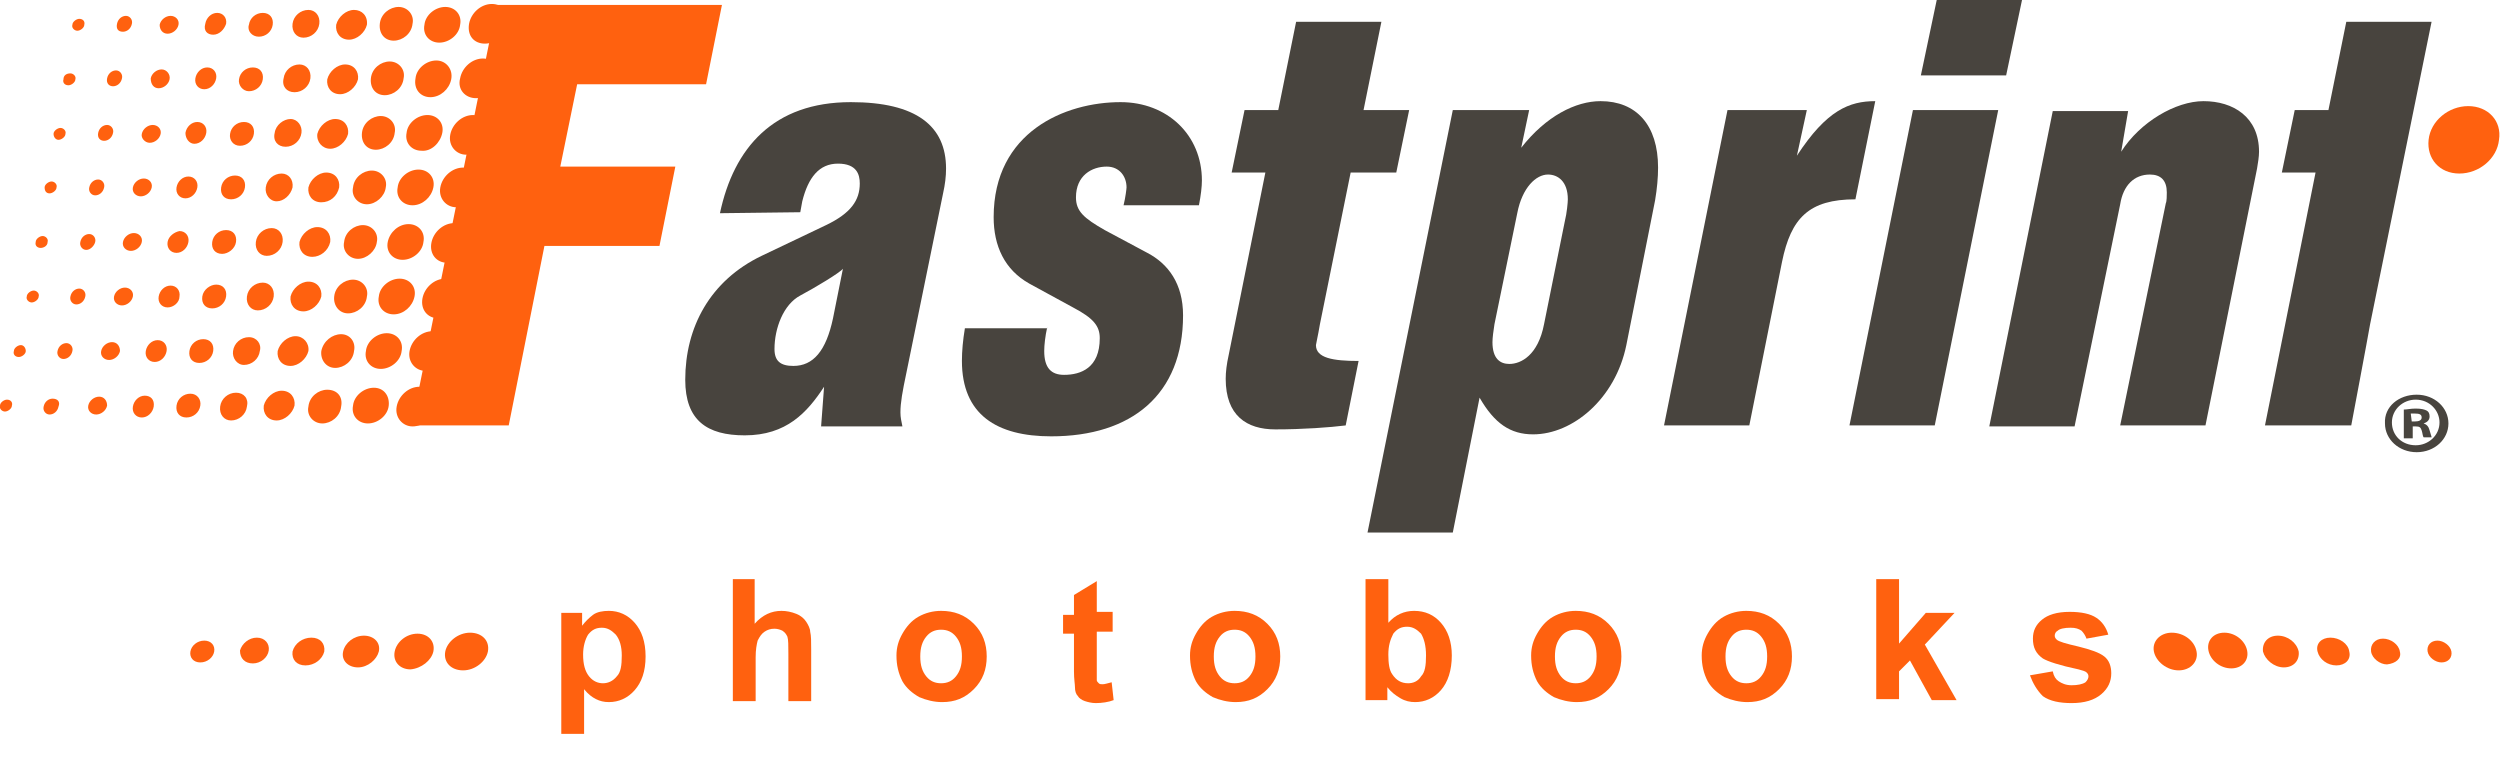
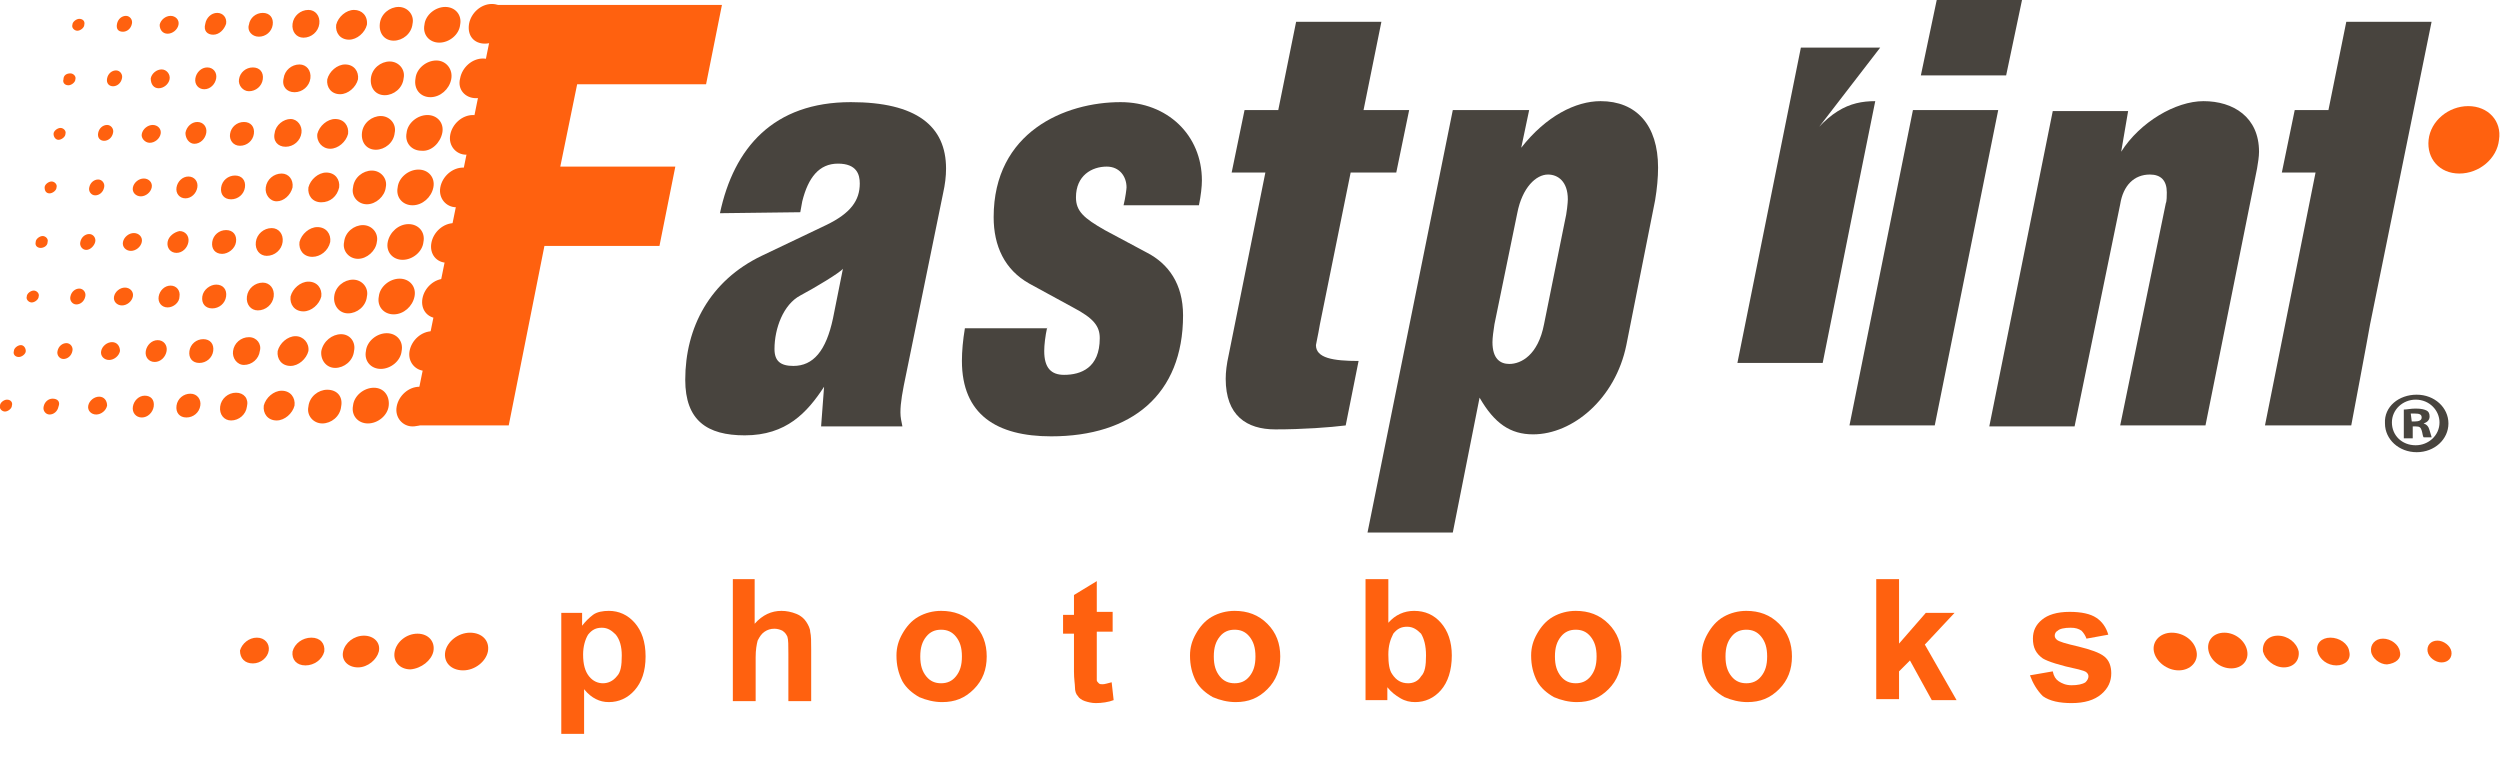
<svg xmlns="http://www.w3.org/2000/svg" version="1.1" id="Слой_1" x="0px" y="0px" viewBox="0 0 252.1 77" style="enable-background:new 0 0 252.1 77;" xml:space="preserve">
  <style type="text/css">
	.st0{fill:#FF610F;}
	.st1{fill:#48443E;}
</style>
  <g>
    <g>
      <path class="st0" d="M56.5,61.8h2.2v1.3c0.3-0.4,0.7-0.8,1.1-1.1s1-0.4,1.6-0.4c1,0,1.9,0.4,2.6,1.2s1.1,1.9,1.1,3.4    c0,1.5-0.4,2.6-1.1,3.4c-0.7,0.8-1.6,1.2-2.6,1.2c-0.5,0-0.9-0.1-1.3-0.3c-0.4-0.2-0.8-0.5-1.2-1V74h-2.3V61.8z M58.8,66    c0,1,0.2,1.7,0.6,2.2c0.4,0.5,0.9,0.7,1.4,0.7c0.5,0,1-0.2,1.4-0.7c0.4-0.4,0.5-1.1,0.5-2.1c0-0.9-0.2-1.6-0.6-2.1    c-0.4-0.4-0.8-0.7-1.4-0.7c-0.6,0-1,0.2-1.4,0.7C59,64.5,58.8,65.2,58.8,66z" />
      <path class="st0" d="M76.1,58.4v4.5c0.8-0.9,1.7-1.3,2.7-1.3c0.5,0,1,0.1,1.5,0.3s0.8,0.5,1,0.8c0.2,0.3,0.4,0.7,0.4,1    c0.1,0.4,0.1,1,0.1,1.8v5.2h-2.3V66c0-0.9,0-1.5-0.1-1.8c-0.1-0.2-0.2-0.4-0.5-0.6c-0.2-0.1-0.5-0.2-0.8-0.2c-0.4,0-0.7,0.1-1,0.3    s-0.5,0.5-0.7,0.9c-0.1,0.4-0.2,0.9-0.2,1.7v4.4h-2.3V58.4H76.1z" />
      <path class="st0" d="M90.4,66.1c0-0.8,0.2-1.5,0.6-2.2c0.4-0.7,0.9-1.3,1.6-1.7c0.7-0.4,1.5-0.6,2.3-0.6c1.3,0,2.4,0.4,3.3,1.3    c0.9,0.9,1.3,2,1.3,3.3c0,1.3-0.4,2.4-1.3,3.3c-0.9,0.9-1.9,1.3-3.2,1.3c-0.8,0-1.6-0.2-2.3-0.5c-0.7-0.4-1.3-0.9-1.7-1.6    C90.6,67.9,90.4,67.1,90.4,66.1z M92.8,66.2c0,0.9,0.2,1.5,0.6,2s0.9,0.7,1.5,0.7s1.1-0.2,1.5-0.7c0.4-0.5,0.6-1.1,0.6-2    c0-0.9-0.2-1.5-0.6-2c-0.4-0.5-0.9-0.7-1.5-0.7s-1.1,0.2-1.5,0.7C93,64.7,92.8,65.3,92.8,66.2z" />
      <path class="st0" d="M112.2,61.8v1.9h-1.6v3.6c0,0.7,0,1.1,0,1.3c0,0.1,0.1,0.2,0.2,0.3c0.1,0.1,0.2,0.1,0.4,0.1    c0.2,0,0.5-0.1,0.9-0.2l0.2,1.8c-0.5,0.2-1.2,0.3-1.8,0.3c-0.4,0-0.8-0.1-1.1-0.2c-0.3-0.1-0.6-0.3-0.7-0.5    c-0.2-0.2-0.3-0.5-0.3-0.9c0-0.3-0.1-0.8-0.1-1.6v-3.8h-1.1v-1.9h1.1V60l2.3-1.4v3.1H112.2z" />
      <path class="st0" d="M120,66.1c0-0.8,0.2-1.5,0.6-2.2c0.4-0.7,0.9-1.3,1.6-1.7c0.7-0.4,1.5-0.6,2.3-0.6c1.3,0,2.4,0.4,3.3,1.3    c0.9,0.9,1.3,2,1.3,3.3c0,1.3-0.4,2.4-1.3,3.3c-0.9,0.9-1.9,1.3-3.2,1.3c-0.8,0-1.6-0.2-2.3-0.5c-0.7-0.4-1.3-0.9-1.7-1.6    C120.2,67.9,120,67.1,120,66.1z M122.4,66.2c0,0.9,0.2,1.5,0.6,2s0.9,0.7,1.5,0.7s1.1-0.2,1.5-0.7c0.4-0.5,0.6-1.1,0.6-2    c0-0.9-0.2-1.5-0.6-2c-0.4-0.5-0.9-0.7-1.5-0.7s-1.1,0.2-1.5,0.7C122.6,64.7,122.4,65.3,122.4,66.2z" />
      <path class="st0" d="M137.7,70.6V58.4h2.3v4.4c0.7-0.8,1.6-1.2,2.6-1.2c1.1,0,2,0.4,2.7,1.2c0.7,0.8,1.1,1.9,1.1,3.3    c0,1.5-0.4,2.7-1.1,3.5c-0.7,0.8-1.6,1.2-2.6,1.2c-0.5,0-1-0.1-1.5-0.4c-0.5-0.3-0.9-0.6-1.3-1.1v1.3H137.7z M140,66    c0,0.9,0.1,1.6,0.4,2c0.4,0.6,0.9,0.9,1.6,0.9c0.5,0,1-0.2,1.3-0.7c0.4-0.4,0.5-1.1,0.5-2.1c0-1-0.2-1.7-0.5-2.2    c-0.4-0.4-0.8-0.7-1.4-0.7c-0.6,0-1,0.2-1.4,0.7C140.2,64.5,140,65.1,140,66z" />
      <path class="st0" d="M154.4,66.1c0-0.8,0.2-1.5,0.6-2.2c0.4-0.7,0.9-1.3,1.6-1.7c0.7-0.4,1.5-0.6,2.3-0.6c1.3,0,2.4,0.4,3.3,1.3    c0.9,0.9,1.3,2,1.3,3.3c0,1.3-0.4,2.4-1.3,3.3c-0.9,0.9-1.9,1.3-3.2,1.3c-0.8,0-1.6-0.2-2.3-0.5c-0.7-0.4-1.3-0.9-1.7-1.6    C154.6,67.9,154.4,67.1,154.4,66.1z M156.8,66.2c0,0.9,0.2,1.5,0.6,2s0.9,0.7,1.5,0.7s1.1-0.2,1.5-0.7c0.4-0.5,0.6-1.1,0.6-2    c0-0.9-0.2-1.5-0.6-2c-0.4-0.5-0.9-0.7-1.5-0.7s-1.1,0.2-1.5,0.7C157,64.7,156.8,65.3,156.8,66.2z" />
      <path class="st0" d="M171.6,66.1c0-0.8,0.2-1.5,0.6-2.2c0.4-0.7,0.9-1.3,1.6-1.7c0.7-0.4,1.5-0.6,2.3-0.6c1.3,0,2.4,0.4,3.3,1.3    c0.9,0.9,1.3,2,1.3,3.3c0,1.3-0.4,2.4-1.3,3.3c-0.9,0.9-1.9,1.3-3.2,1.3c-0.8,0-1.6-0.2-2.3-0.5c-0.7-0.4-1.3-0.9-1.7-1.6    C171.8,67.9,171.6,67.1,171.6,66.1z M174,66.2c0,0.9,0.2,1.5,0.6,2s0.9,0.7,1.5,0.7s1.1-0.2,1.5-0.7c0.4-0.5,0.6-1.1,0.6-2    c0-0.9-0.2-1.5-0.6-2c-0.4-0.5-0.9-0.7-1.5-0.7s-1.1,0.2-1.5,0.7C174.2,64.7,174,65.3,174,66.2z" />
      <path class="st0" d="M189.2,70.6V58.4h2.3v6.5l2.7-3.1h2.9l-3,3.2l3.2,5.6h-2.5l-2.2-4l-1.1,1.1v2.8H189.2z" />
      <path class="st0" d="M204.7,68.1l2.3-0.4c0.1,0.5,0.3,0.8,0.6,1c0.3,0.2,0.7,0.4,1.3,0.4c0.6,0,1.1-0.1,1.4-0.3    c0.2-0.2,0.3-0.4,0.3-0.6c0-0.2-0.1-0.3-0.2-0.4c-0.1-0.1-0.4-0.2-0.8-0.3c-1.9-0.4-3.1-0.8-3.6-1.1c-0.7-0.5-1-1.1-1-2    c0-0.8,0.3-1.4,0.9-1.9s1.5-0.8,2.8-0.8c1.2,0,2.1,0.2,2.7,0.6s1,1,1.2,1.7l-2.2,0.4c-0.1-0.3-0.3-0.6-0.5-0.8    c-0.3-0.2-0.6-0.3-1.1-0.3c-0.6,0-1.1,0.1-1.3,0.3c-0.2,0.1-0.3,0.3-0.3,0.5c0,0.2,0.1,0.3,0.2,0.4c0.2,0.2,0.9,0.4,2.2,0.7    c1.2,0.3,2.1,0.6,2.6,1c0.5,0.4,0.7,1,0.7,1.7c0,0.8-0.3,1.5-1,2.1s-1.7,0.9-3,0.9c-1.2,0-2.2-0.2-2.9-0.7    C205.4,69.6,205,68.9,204.7,68.1z" />
    </g>
    <g>
-       <path class="st0" d="M20.2,66.8c0.7,0,1.3-0.5,1.4-1.1s-0.3-1.1-1-1.1s-1.3,0.5-1.4,1.1S19.5,66.8,20.2,66.8z" />
      <path class="st0" d="M25.5,66.9c0.8,0,1.5-0.6,1.6-1.3c0.1-0.7-0.4-1.3-1.2-1.3c-0.8,0-1.5,0.6-1.7,1.3    C24.2,66.4,24.7,66.9,25.5,66.9z" />
      <path class="st0" d="M32.7,65.7c0.1-0.8-0.4-1.4-1.3-1.4c-0.9,0-1.7,0.6-1.9,1.4c-0.1,0.8,0.4,1.4,1.3,1.4S32.5,66.5,32.7,65.7z" />
      <path class="st0" d="M38.2,65.7c0.2-0.9-0.5-1.6-1.5-1.6s-1.9,0.7-2.1,1.6c-0.2,0.9,0.5,1.6,1.5,1.6C37.1,67.3,38,66.5,38.2,65.7z    " />
      <path class="st0" d="M49.2,65.7c0.2-1.1-0.6-1.9-1.8-1.9s-2.3,0.9-2.5,1.9c-0.2,1.1,0.6,1.9,1.8,1.9S49,66.7,49.2,65.7z" />
      <path class="st0" d="M43.7,65.7c0.2-1-0.5-1.8-1.6-1.8s-2.1,0.8-2.3,1.8s0.5,1.8,1.6,1.8C42.5,67.4,43.5,66.6,43.7,65.7z" />
    </g>
    <g>
      <path class="st0" d="M247.2,65.7c-0.1-0.6-0.8-1.1-1.4-1.1c-0.7,0-1.1,0.5-1,1.1s0.8,1.1,1.4,1.1    C246.9,66.8,247.3,66.3,247.2,65.7z" />
      <path class="st0" d="M242,65.7c-0.1-0.7-0.9-1.3-1.7-1.3s-1.3,0.6-1.2,1.3s0.9,1.3,1.6,1.3C241.6,66.9,242.2,66.4,242,65.7z" />
      <path class="st0" d="M235.6,67.1c0.9,0,1.5-0.6,1.3-1.4c-0.1-0.8-1-1.4-1.9-1.4s-1.5,0.6-1.3,1.4    C233.9,66.5,234.7,67.1,235.6,67.1z" />
      <path class="st0" d="M230.3,67.3c1,0,1.6-0.7,1.5-1.6c-0.2-0.9-1.1-1.6-2.1-1.6s-1.6,0.7-1.5,1.6    C228.4,66.5,229.3,67.3,230.3,67.3z" />
      <path class="st0" d="M219.7,67.6c1.2,0,2-0.9,1.8-1.9c-0.2-1.1-1.3-1.9-2.5-1.9s-2,0.9-1.8,1.9S218.5,67.6,219.7,67.6z" />
      <path class="st0" d="M225,67.4c1.1,0,1.8-0.8,1.6-1.8s-1.2-1.8-2.3-1.8s-1.8,0.8-1.6,1.8S223.9,67.4,225,67.4z" />
    </g>
    <path class="st0" d="M252,14.1c-0.2,1.9-2,3.4-4,3.4s-3.3-1.5-3.1-3.4s2-3.4,4-3.4C250.9,10.7,252.3,12.2,252,14.1z" />
    <g>
      <path class="st0" d="M26.1,3.7c0.7,0,1.3-0.5,1.4-1.2s-0.3-1.2-1-1.2s-1.3,0.5-1.4,1.2C24.9,3.1,25.4,3.7,26.1,3.7z M30.6,3.8    c0.8,0,1.5-0.6,1.6-1.4C32.3,1.6,31.8,1,31.1,1c-0.8,0-1.5,0.6-1.6,1.4S29.9,3.8,30.6,3.8z M29.7,9.3c0.8,0,1.5-0.6,1.6-1.4    s-0.4-1.4-1.1-1.4c-0.8,0-1.5,0.6-1.6,1.4C28.4,8.7,28.9,9.3,29.7,9.3z M33.3,15c0.8,0,1.6-0.7,1.8-1.5c0.1-0.8-0.4-1.5-1.3-1.5    c-0.8,0-1.6,0.7-1.8,1.5C31.9,14.3,32.5,15,33.3,15z M34.3,9.5c0.8,0,1.6-0.7,1.8-1.5c0.1-0.8-0.4-1.5-1.3-1.5    C34,6.5,33.2,7.2,33,8C32.9,8.8,33.4,9.5,34.3,9.5z M38.8,9.6c0.9,0,1.8-0.7,1.9-1.7c0.2-0.9-0.5-1.7-1.4-1.7s-1.8,0.7-1.9,1.7    C37.3,8.9,37.9,9.6,38.8,9.6z M37.9,15.1c0.9,0,1.8-0.7,1.9-1.7c0.2-0.9-0.5-1.7-1.4-1.7s-1.8,0.7-1.9,1.7    C36.4,14.4,37,15.1,37.9,15.1z M35.2,4C36,4,36.8,3.3,37,2.5C37.1,1.6,36.5,1,35.7,1s-1.6,0.7-1.8,1.5C33.8,3.3,34.3,4,35.2,4z     M25.1,9.2c0.7,0,1.3-0.5,1.4-1.2s-0.3-1.2-1-1.2S24.2,7.3,24.1,8C24,8.6,24.5,9.2,25.1,9.2z M21.5,3.5c0.6,0,1.1-0.5,1.3-1.1    c0.1-0.6-0.3-1.1-0.9-1.1s-1.1,0.5-1.2,1.1C20.5,3.1,20.9,3.5,21.5,3.5z M20.6,9c0.6,0,1.1-0.5,1.2-1.1s-0.3-1.1-0.9-1.1    s-1.1,0.5-1.2,1.1S20,9,20.6,9z M19.6,14.5c0.6,0,1.1-0.5,1.2-1.1s-0.3-1.1-0.9-1.1s-1.1,0.5-1.2,1.1C18.7,14,19.1,14.5,19.6,14.5    z M18.7,20c0.6,0,1.1-0.5,1.2-1.1s-0.3-1.1-0.9-1.1s-1.1,0.5-1.2,1.1S18.1,20,18.7,20z M24.2,14.7c0.7,0,1.3-0.5,1.4-1.2    s-0.3-1.2-1-1.2s-1.3,0.5-1.4,1.2C23.1,14.1,23.5,14.7,24.2,14.7z M16.9,24.4c-0.1,0.6,0.3,1.1,0.9,1.1s1.1-0.5,1.2-1.1    s-0.3-1.1-0.9-1.1C17.6,23.4,17,23.8,16.9,24.4z M23.3,20.1c0.7,0,1.3-0.5,1.4-1.2s-0.3-1.2-1-1.2s-1.3,0.5-1.4,1.2    C22.2,19.6,22.6,20.1,23.3,20.1z M23.8,24.4c0.1-0.7-0.3-1.2-1-1.2s-1.3,0.5-1.4,1.2s0.3,1.2,1,1.2C23,25.6,23.7,25.1,23.8,24.4z     M39.7,4.1c0.9,0,1.8-0.7,1.9-1.7c0.2-0.9-0.5-1.7-1.4-1.7s-1.8,0.7-1.9,1.7C38.2,3.4,38.8,4.1,39.7,4.1z M20.4,29.9    c-0.1,0.7,0.3,1.2,1,1.2s1.3-0.5,1.4-1.2s-0.3-1.2-1-1.2C21.2,28.7,20.5,29.2,20.4,29.9z M16.9,3.4c0.5,0,1-0.4,1.1-0.9    s-0.3-0.9-0.8-0.9s-1,0.4-1.1,0.9C16.1,3,16.4,3.4,16.9,3.4z M24.9,29.9c-0.1,0.8,0.4,1.4,1.1,1.4c0.8,0,1.5-0.6,1.6-1.4    s-0.4-1.4-1.1-1.4C25.7,28.5,25,29.1,24.9,29.9z M28.5,24.4c0.1-0.8-0.4-1.4-1.1-1.4c-0.8,0-1.5,0.6-1.6,1.4s0.4,1.4,1.1,1.4    C27.7,25.8,28.4,25.2,28.5,24.4z M29.5,18.9c0.1-0.8-0.4-1.4-1.1-1.4c-0.8,0-1.5,0.6-1.6,1.4c-0.1,0.7,0.4,1.4,1.1,1.4    S29.3,19.7,29.5,18.9z M43.4,9.8c1,0,1.9-0.8,2.1-1.8C45.7,7,45,6.1,44,6.1s-2,0.8-2.1,1.8C41.7,9,42.4,9.8,43.4,9.8z M44.3,4.3    c1,0,2-0.8,2.1-1.8c0.2-1-0.5-1.8-1.5-1.8s-2,0.8-2.1,1.8C42.6,3.5,43.3,4.3,44.3,4.3z M48.9,4.4c1.1,0,2.1-0.9,2.3-2    s-0.5-2-1.6-2s-2.1,0.9-2.3,2C47.1,3.6,47.8,4.4,48.9,4.4z M30.6,31.4c0.8,0,1.6-0.7,1.8-1.5c0.1-0.8-0.4-1.5-1.3-1.5    c-0.8,0-1.6,0.7-1.8,1.5C29.2,30.7,29.7,31.4,30.6,31.4z M48,9.9c1.1,0,2.1-0.9,2.3-2s-0.6-2-1.6-2c-1.1,0-2.1,0.9-2.3,2    C46.1,9,46.9,9.9,48,9.9z M34.2,18.9c0.1-0.8-0.4-1.5-1.3-1.5c-0.8,0-1.6,0.7-1.8,1.5c-0.1,0.8,0.4,1.5,1.3,1.5    C33.3,20.4,34,19.8,34.2,18.9z M42.9,37.4c1.1,0,2.1-0.9,2.3-2s-0.6-2-1.6-2c-1.1,0-2.1,0.9-2.3,2C41.1,36.5,41.9,37.4,42.9,37.4z     M33.3,24.4c0.1-0.8-0.4-1.5-1.3-1.5c-0.8,0-1.6,0.7-1.8,1.5c-0.1,0.8,0.4,1.5,1.3,1.5C32.3,25.9,33.1,25.3,33.3,24.4z M39.7,31.7    c1,0,1.9-0.8,2.1-1.8c0.2-1-0.5-1.8-1.5-1.8s-2,0.8-2.1,1.8C38,30.9,38.7,31.7,39.7,31.7z M43.7,18.9c0.2-1-0.5-1.8-1.5-1.8    s-2,0.8-2.1,1.8c-0.2,1,0.5,1.8,1.5,1.8C42.6,20.7,43.5,19.9,43.7,18.9z M41.2,22.6c-1,0-1.9,0.8-2.1,1.8c-0.2,1,0.5,1.8,1.5,1.8    s2-0.8,2.1-1.8C42.9,23.4,42.2,22.6,41.2,22.6z M38.9,18.9c0.2-0.9-0.5-1.7-1.4-1.7s-1.8,0.7-1.9,1.7c-0.2,0.9,0.5,1.7,1.4,1.7    S38.8,19.8,38.9,18.9z M35.1,31.6c0.9,0,1.8-0.7,1.9-1.7c0.2-0.9-0.5-1.7-1.4-1.7s-1.8,0.7-1.9,1.7C33.6,30.8,34.2,31.6,35.1,31.6    z M44.6,13.4c0.2-1-0.5-1.8-1.5-1.8s-2,0.8-2.1,1.8c-0.2,1,0.5,1.8,1.5,1.8C43.5,15.3,44.4,14.4,44.6,13.4z M38,24.4    c0.2-0.9-0.5-1.7-1.4-1.7s-1.8,0.7-1.9,1.7c-0.2,0.9,0.5,1.7,1.4,1.7S37.9,25.3,38,24.4z M28.8,14.8c0.8,0,1.5-0.6,1.6-1.4    c0.1-0.7-0.4-1.4-1.1-1.4s-1.5,0.6-1.6,1.4C27.5,14.2,28,14.8,28.8,14.8z M19.2,39.7c-0.7,0-1.3,0.5-1.4,1.2s0.3,1.2,1,1.2    s1.3-0.5,1.4-1.2C20.3,40.3,19.9,39.7,19.2,39.7z M17.2,28.8c-0.6,0-1.1,0.5-1.2,1.1s0.3,1.1,0.9,1.1s1.2-0.5,1.2-1.1    C18.2,29.3,17.8,28.8,17.2,28.8z M20.5,34.2c-0.7,0-1.3,0.5-1.4,1.2s0.3,1.2,1,1.2s1.3-0.5,1.4-1.2S21.2,34.2,20.5,34.2z     M15.9,34.3c-0.6,0-1.1,0.5-1.2,1.1c-0.1,0.6,0.3,1.1,0.9,1.1s1.1-0.5,1.2-1.1S16.5,34.3,15.9,34.3z M11.3,34.5    c-0.5,0-1,0.4-1.1,0.9s0.3,0.9,0.8,0.9s1-0.4,1.1-0.9C12.1,34.9,11.8,34.5,11.3,34.5z M23.8,39.6c-0.8,0-1.5,0.6-1.6,1.4    c-0.1,0.8,0.4,1.4,1.1,1.4c0.8,0,1.5-0.6,1.6-1.4C25.1,40.2,24.6,39.6,23.8,39.6z M10,40c-0.5,0-1,0.4-1.1,0.9s0.3,0.9,0.8,0.9    s1-0.4,1.1-0.9C10.8,40.4,10.5,40,10,40z M9.6,24.4C9.7,24,9.4,23.6,9,23.6c-0.4,0-0.8,0.3-0.9,0.8c-0.1,0.4,0.2,0.8,0.6,0.8    C9.1,25.2,9.5,24.8,9.6,24.4z M14.6,39.9c-0.6,0-1.1,0.5-1.2,1.1c-0.1,0.6,0.3,1.1,0.9,1.1c0.6,0,1.1-0.5,1.2-1.1    C15.6,40.3,15.2,39.9,14.6,39.9z M12.6,29c-0.5,0-1,0.4-1.1,0.9s0.3,0.9,0.8,0.9s1-0.4,1.1-0.9C13.5,29.4,13.1,29,12.6,29z     M39,33.6c-1,0-2,0.8-2.1,1.8c-0.2,1,0.5,1.8,1.5,1.8s2-0.8,2.1-1.8C40.7,34.4,40,33.6,39,33.6z M42.3,39c-1.1,0-2.1,0.9-2.3,2    s0.6,2,1.6,2c1.1,0,2.1-0.9,2.3-2C44.1,39.8,43.3,39,42.3,39z M37.7,39.1c-1,0-2,0.8-2.1,1.8c-0.2,1,0.5,1.8,1.5,1.8    s2-0.8,2.1-1.8C39.3,39.9,38.7,39.1,37.7,39.1z M28.4,39.4c-0.8,0-1.6,0.7-1.8,1.5c-0.1,0.8,0.4,1.5,1.3,1.5    c0.8,0,1.6-0.7,1.8-1.5C29.8,40.1,29.3,39.4,28.4,39.4z M29.8,33.9c-0.8,0-1.6,0.7-1.8,1.5c-0.1,0.8,0.4,1.5,1.3,1.5    c0.8,0,1.6-0.7,1.8-1.5C31.2,34.6,30.6,33.9,29.8,33.9z M34.4,33.7c-0.9,0-1.8,0.7-2,1.7c-0.1,0.9,0.5,1.7,1.4,1.7    s1.8-0.7,1.9-1.7C35.9,34.5,35.3,33.7,34.4,33.7z M25.1,34c-0.8,0-1.5,0.6-1.6,1.4c-0.1,0.7,0.4,1.4,1.1,1.4    c0.8,0,1.5-0.6,1.6-1.4C26.4,34.7,25.9,34,25.1,34z M33,39.3c-0.9,0-1.8,0.7-1.9,1.7c-0.2,0.9,0.5,1.7,1.4,1.7    c0.9,0,1.8-0.7,1.9-1.7C34.6,40,34,39.3,33,39.3z M5.3,40.2c-0.4,0-0.8,0.3-0.9,0.8c-0.1,0.4,0.2,0.8,0.6,0.8s0.8-0.3,0.9-0.8    C6.1,40.5,5.8,40.2,5.3,40.2z M9.6,19.7c0.4,0,0.8-0.3,0.9-0.8c0.1-0.4-0.2-0.8-0.6-0.8c-0.4,0-0.8,0.3-0.9,0.8    C8.9,19.3,9.2,19.7,9.6,19.7z M11.4,8.7c0.4,0,0.8-0.3,0.9-0.8c0.1-0.4-0.2-0.8-0.6-0.8c-0.4,0-0.8,0.3-0.9,0.8S11,8.7,11.4,8.7z     M10.5,14.2c0.4,0,0.8-0.3,0.9-0.8c0.1-0.4-0.2-0.8-0.6-0.8c-0.4,0-0.8,0.3-0.9,0.8S10.1,14.2,10.5,14.2z M7.8,3.1    c0.3,0,0.7-0.3,0.7-0.6C8.6,2.1,8.3,1.9,8,1.9S7.3,2.2,7.3,2.5C7.2,2.8,7.5,3.1,7.8,3.1z M15.1,14.4c0.5,0,1-0.4,1.1-0.9    s-0.3-0.9-0.8-0.9s-1,0.4-1.1,0.9C14.2,13.9,14.6,14.4,15.1,14.4z M12.4,3.2c0.4,0,0.8-0.3,0.9-0.8c0.1-0.4-0.2-0.8-0.6-0.8    c-0.4,0-0.8,0.3-0.9,0.8S11.9,3.2,12.4,3.2z M6.9,8.6c0.3,0,0.7-0.3,0.7-0.6c0.1-0.3-0.2-0.6-0.5-0.6C6.7,7.4,6.4,7.6,6.4,8    C6.3,8.3,6.5,8.6,6.9,8.6z M14.2,19.8c0.5,0,1-0.4,1.1-0.9S15,18,14.5,18s-1,0.4-1.1,0.9C13.3,19.4,13.7,19.8,14.2,19.8z     M13.5,23.5c-0.5,0-1,0.4-1.1,0.9s0.3,0.9,0.8,0.9s1-0.4,1.1-0.9C14.4,23.9,14,23.5,13.5,23.5z M16,8.9c0.5,0,1-0.4,1.1-0.9    s-0.3-1-0.8-1s-1,0.4-1.1,0.9C15.2,8.5,15.5,8.9,16,8.9z M4.8,24.4c0.1-0.3-0.2-0.6-0.5-0.6s-0.7,0.3-0.7,0.6    C3.5,24.8,3.8,25,4.1,25S4.8,24.8,4.8,24.4z M8,29.1c-0.4,0-0.8,0.3-0.9,0.8c-0.1,0.4,0.2,0.8,0.6,0.8c0.4,0,0.8-0.3,0.9-0.8    C8.7,29.5,8.4,29.1,8,29.1z M6.7,34.6c-0.4,0-0.8,0.3-0.9,0.8c-0.1,0.4,0.2,0.8,0.6,0.8s0.8-0.3,0.9-0.8C7.4,35,7.1,34.6,6.7,34.6    z M3.4,29.3c-0.3,0-0.7,0.3-0.7,0.6c-0.1,0.3,0.2,0.6,0.5,0.6s0.7-0.3,0.7-0.6C4,29.6,3.7,29.3,3.4,29.3z M5.9,14.1    c0.3,0,0.7-0.3,0.7-0.6c0.1-0.3-0.2-0.6-0.5-0.6s-0.7,0.3-0.7,0.6S5.6,14.1,5.9,14.1z M2.1,34.8c-0.3,0-0.7,0.3-0.7,0.6    C1.3,35.7,1.5,36,1.9,36c0.3,0,0.7-0.3,0.7-0.6C2.6,35.1,2.4,34.8,2.1,34.8z M5,19.5c0.3,0,0.7-0.3,0.7-0.6    c0.1-0.3-0.2-0.6-0.5-0.6s-0.7,0.3-0.7,0.6C4.5,19.3,4.7,19.5,5,19.5z M0.7,40.3c-0.3,0-0.7,0.3-0.7,0.6c-0.1,0.3,0.2,0.6,0.5,0.6    s0.7-0.3,0.7-0.6C1.3,40.6,1.1,40.3,0.7,40.3z M56.1,2.5C56,3.3,56.2,4,56.8,4.4c-1.1,0.4-2.1,0.9-3.1,1.6c-0.1,0-0.3-0.1-0.5-0.1    c-1.2,0-2.3,0.9-2.5,2.1c0,0.2,0,0.4,0,0.6c-0.8,0.9-1.5,2-2,3.3c-0.3-0.2-0.6-0.3-1-0.3c-1.1,0-2.1,0.9-2.3,2s0.6,2,1.6,2    c0.2,0,0.4,0,0.5-0.1c0,0.2-0.1,0.3-0.1,0.5l-0.2,1c-0.1,0-0.3-0.1-0.5-0.1c-1.1,0-2.1,0.9-2.3,2s0.6,2,1.6,2c0.1,0,0.3,0,0.4,0    l-0.3,1.6c-0.1,0-0.2,0-0.3,0c-1.1,0-2.1,0.9-2.3,2s0.5,2,1.6,2c0.1,0,0.2,0,0.3,0l-0.2,1.2c0,0.1,0,0.3-0.1,0.4    c-0.1,0-0.2,0-0.2,0c-1.1,0-2.1,0.9-2.3,2s0.5,2,1.6,2c0.2,0,0.5,0,0.7-0.1c0.1,1.2,0.4,2.3,0.9,3.2c-0.1,0.2-0.1,0.3-0.1,0.5    c-0.2,1.2,0.6,2.1,1.8,2.1c0.1,0,0.2,0,0.3,0" />
    </g>
    <g>
      <path class="st1" d="M243.7,39.8c1.8,0,3.2,1.3,3.2,2.9c0,1.6-1.4,2.9-3.2,2.9s-3.2-1.3-3.2-2.9C240.4,41,241.9,39.8,243.7,39.8    L243.7,39.8z M243.6,40.3c-1.3,0-2.4,1-2.4,2.3s1,2.3,2.4,2.3c1.3,0,2.4-1,2.4-2.3C246,41.4,245,40.3,243.6,40.3L243.6,40.3z     M243.1,44.2h-0.7v-2.9c0.3,0,0.7-0.1,1.2-0.1c0.6,0,0.9,0.1,1.1,0.2c0.2,0.1,0.3,0.3,0.3,0.6c0,0.4-0.3,0.6-0.6,0.7l0,0    c0.3,0.1,0.5,0.3,0.6,0.7s0.2,0.6,0.2,0.7h-0.8c-0.1-0.1-0.1-0.4-0.2-0.7c-0.1-0.3-0.2-0.4-0.6-0.4h-0.3v1.2H243.1z M243.2,42.5    h0.3c0.4,0,0.7-0.1,0.7-0.4c0-0.3-0.2-0.4-0.7-0.4c-0.2,0-0.3,0-0.4,0L243.2,42.5L243.2,42.5z" />
    </g>
    <path class="st0" d="M51.3,42.9h-9.8l8.6-42.4h22.7l-1.6,8h-13l-1.7,8.3h11.6l-1.6,8H54.9L51.3,42.9z" />
    <path class="st1" d="M72.6,21.5C74,14.9,78,10.3,85.8,10.3c6.6,0,9.6,2.4,9.6,6.7c0,0.8-0.1,1.6-0.3,2.5l-3.7,18.1   c-0.4,1.9-0.6,3-0.6,4c0,0.5,0.1,0.9,0.2,1.4h-8.2l0.3-4c-1.7,2.6-3.8,4.9-8,4.9c-3.8,0-6-1.5-6-5.6c0-5.3,2.5-10,7.7-12.5l6.5-3.1   c2.5-1.2,3.4-2.5,3.4-4.2c0-0.9-0.3-2-2.2-2c-1.9,0-3,1.4-3.6,3.8l-0.2,1.1L72.6,21.5L72.6,21.5z M80.7,29.8   c-1.7,0.9-2.6,3.3-2.6,5.4c0,1.2,0.6,1.7,1.9,1.7c2,0,3.3-1.5,4-4.8l1-5C84.7,27.5,82.2,29,80.7,29.8z" />
    <path class="st1" d="M105.6,33c-0.2,0.9-0.3,1.8-0.3,2.4c0,1.7,0.7,2.4,2,2.4c1.7,0,3.6-0.7,3.6-3.7c0-1.2-0.6-2-2.7-3.1l-4.4-2.4   c-2.5-1.4-3.6-3.8-3.6-6.7c0-8.6,7.2-11.6,12.8-11.6c4.7,0,8.2,3.3,8.2,7.9c0,0.6-0.1,1.5-0.3,2.5h-7.6c0.2-0.8,0.3-1.7,0.3-1.8   c0-1.1-0.7-2.1-2-2.1c-1.5,0-3.1,0.9-3.1,3.1c0,1.4,0.8,2.1,2.9,3.3l4.3,2.3c2.1,1.1,3.6,3.1,3.6,6.3c0,8-5.2,12.2-13.3,12.2   c-5.5,0-9-2.2-9-7.6c0-1,0.1-2.1,0.3-3.3h8.3V33z" />
    <path class="st1" d="M139.3,2.2l-1.8,8.9h4.6l-1.3,6.3h-4.6l-3.1,15.3c-0.2,1.2-0.4,2-0.4,2.1c0,1.3,1.7,1.6,4.3,1.6l-1.3,6.5   c-1.6,0.2-4.3,0.4-7.1,0.4c-2.9,0-5-1.4-5-5.1c0-0.7,0.1-1.5,0.3-2.4l3.7-18.4h-3.4l1.3-6.3h3.4l1.8-8.9   C130.7,2.2,139.3,2.2,139.3,2.2z" />
    <path class="st1" d="M146.5,53.7h-8.6l8.6-42.6h7.7l-0.8,3.8c2.5-3.2,5.5-4.7,8-4.7c3.6,0,5.8,2.4,5.8,6.7c0,1-0.1,2.1-0.3,3.3   L164,34.8c-1.1,5.4-5.4,9-9.4,9c-2.3,0-3.9-1.1-5.4-3.7L146.5,53.7z M153,21.5l-2.3,11.2c-0.1,0.6-0.2,1.4-0.2,1.8   c0,1.7,0.8,2.2,1.7,2.2c1.2,0,2.9-0.9,3.5-4l2.1-10.4c0.2-0.8,0.3-1.9,0.3-2.2c0-1.8-1-2.5-2-2.5C154.9,17.6,153.5,18.9,153,21.5z" />
-     <path class="st1" d="M181.2,15.7c3-4.6,5.3-5.5,7.9-5.5l-2,9.9c-4.7,0-6.5,1.9-7.4,6.3l-3.3,16.5h-8.6l6.4-31.8h8L181.2,15.7z" />
+     <path class="st1" d="M181.2,15.7c3-4.6,5.3-5.5,7.9-5.5l-2,9.9l-3.3,16.5h-8.6l6.4-31.8h8L181.2,15.7z" />
    <path class="st1" d="M195.1,42.9h-8.6l6.4-31.8h8.6L195.1,42.9z M195.3,0h8.6l-1.6,7.6h-8.6L195.3,0z" />
    <path class="st1" d="M213.9,15.3L213.9,15.3c1.9-3,5.5-5.1,8.3-5.1c3,0,5.6,1.6,5.6,5.1c0,0.5-0.1,1.1-0.2,1.7l-5.2,25.9h-8.6   l4.6-22.4c0.1-0.2,0.1-0.8,0.1-1.1c0-1.2-0.6-1.8-1.7-1.8c-1.6,0-2.7,1.1-3,3L209.2,43h-8.6l6.4-31.8h7.6L213.9,15.3z" />
    <path class="st1" d="M228.4,42.9l5.1-25.5h-3.4l1.3-6.3h3.4l1.8-8.9h8.6L239,32.7c-0.2,1.2-1.9,10.2-1.9,10.2" />
  </g>
</svg>